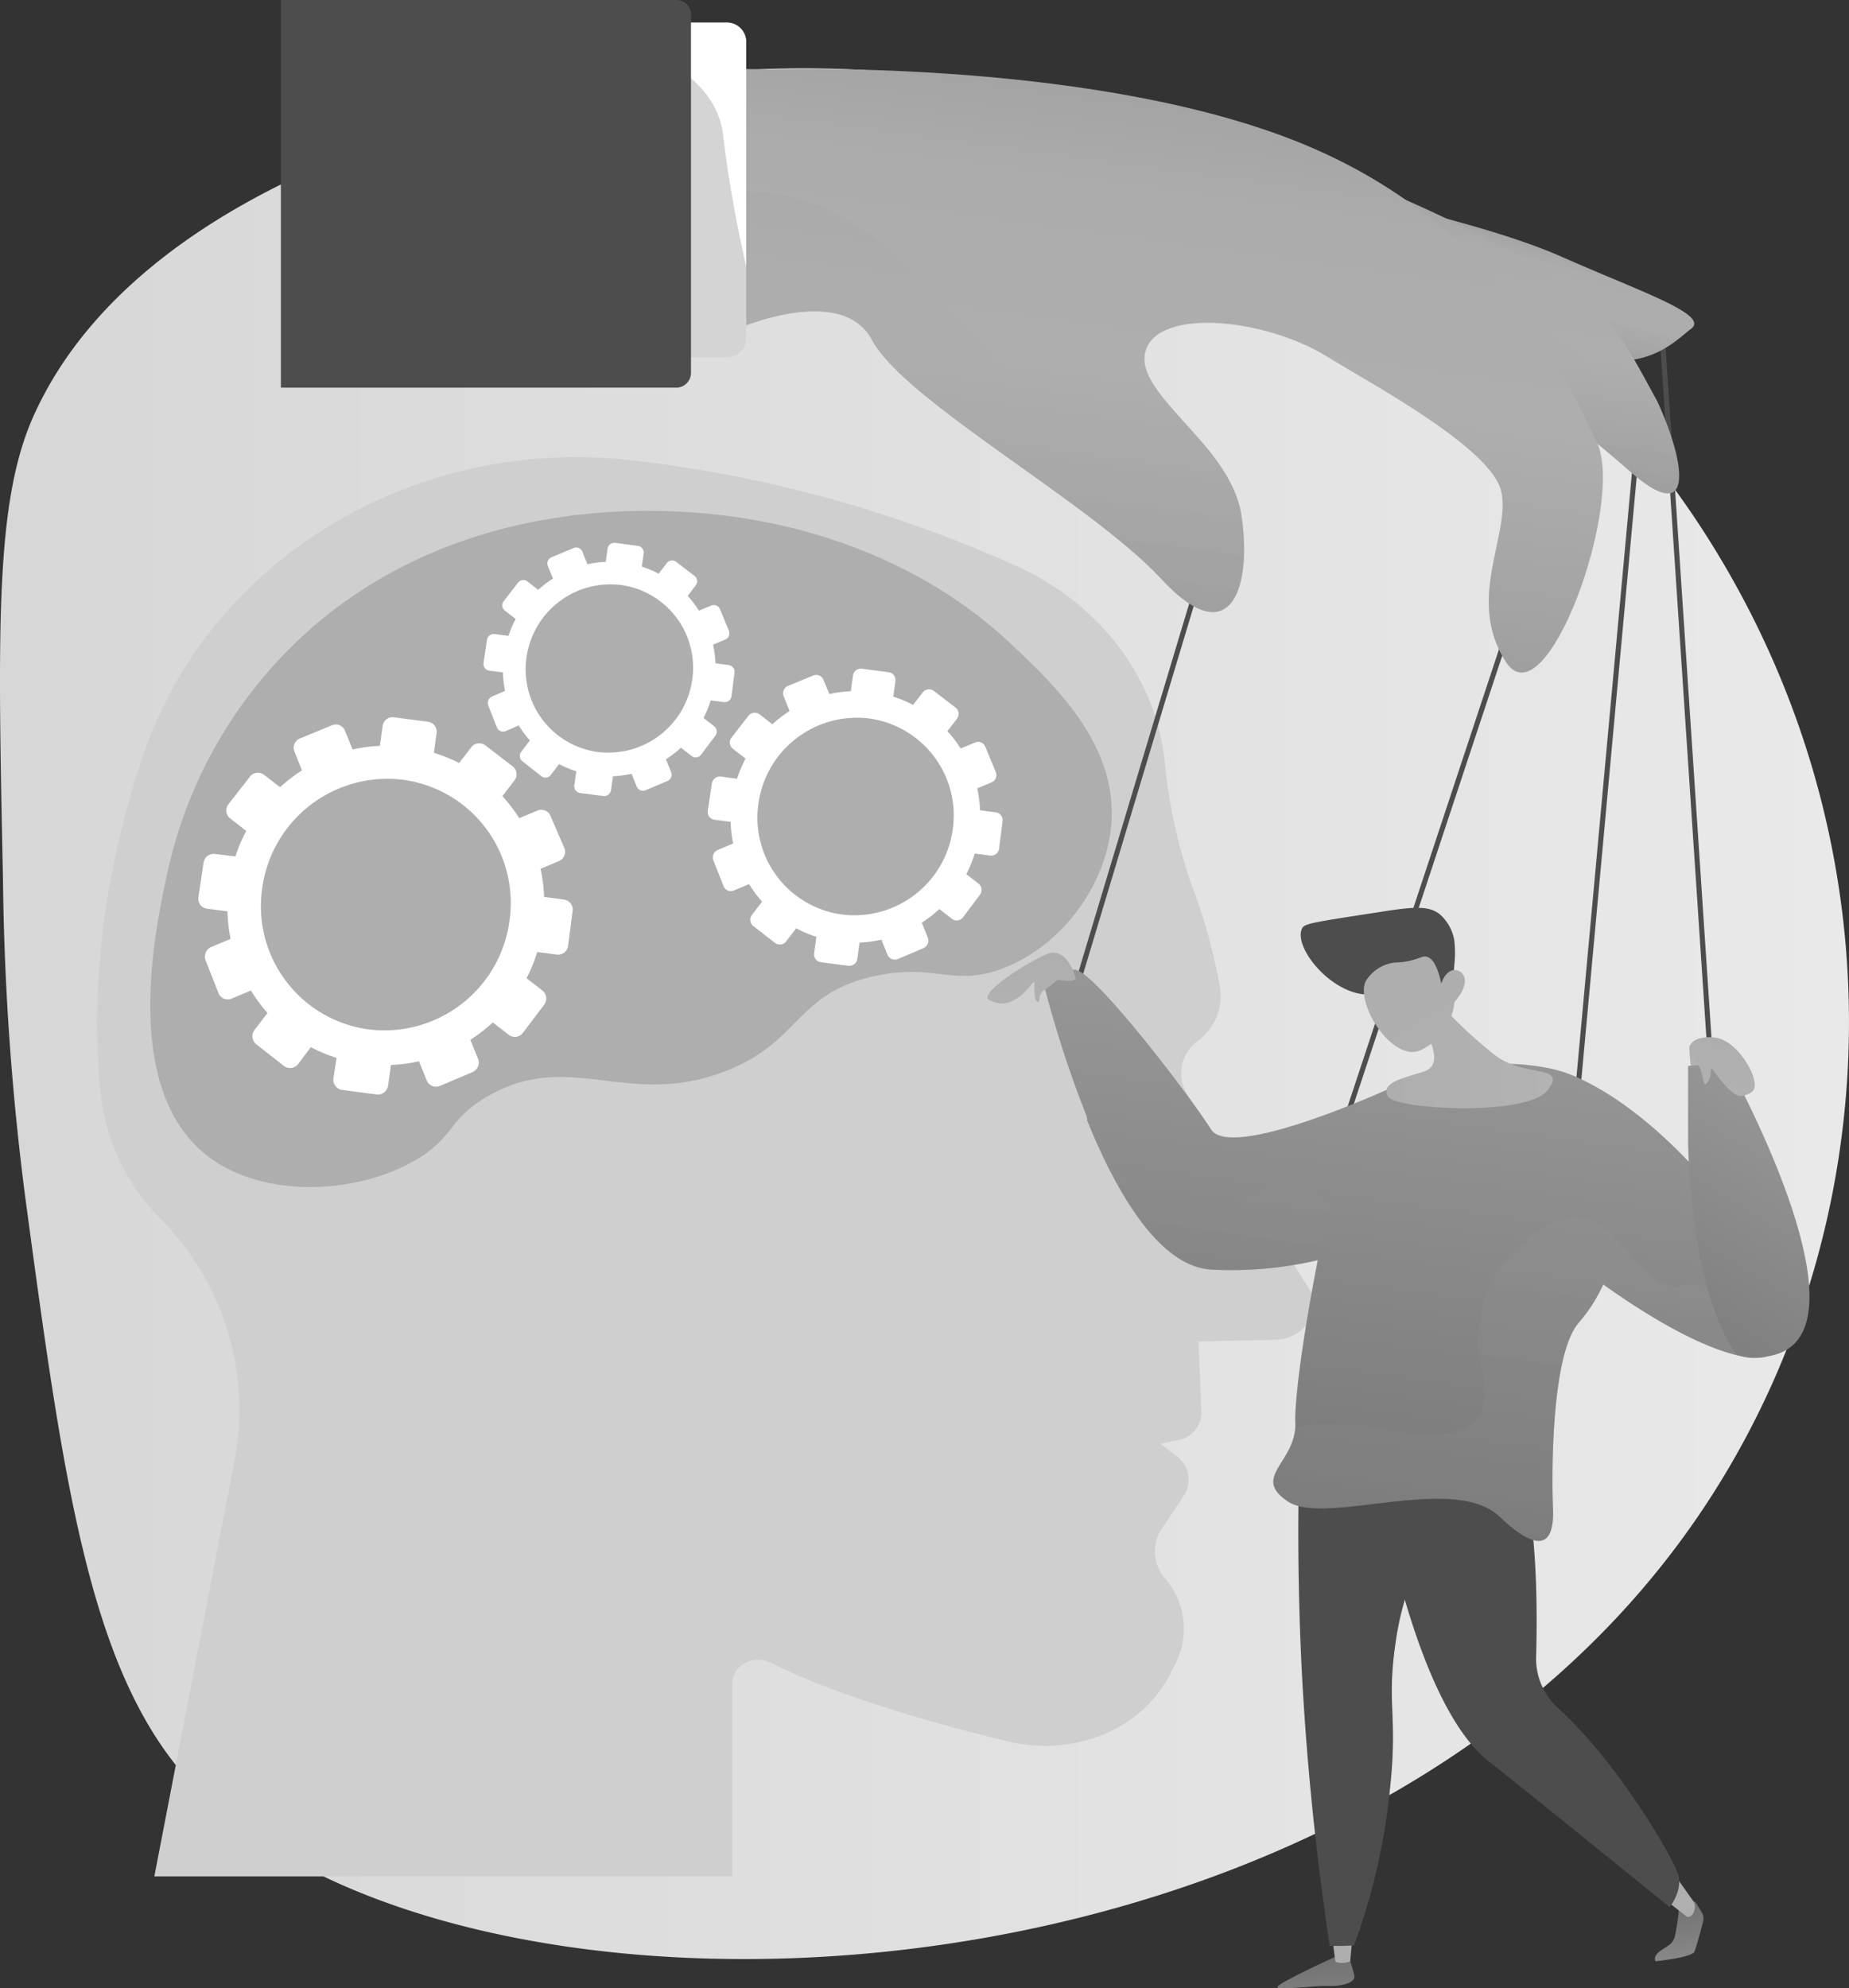
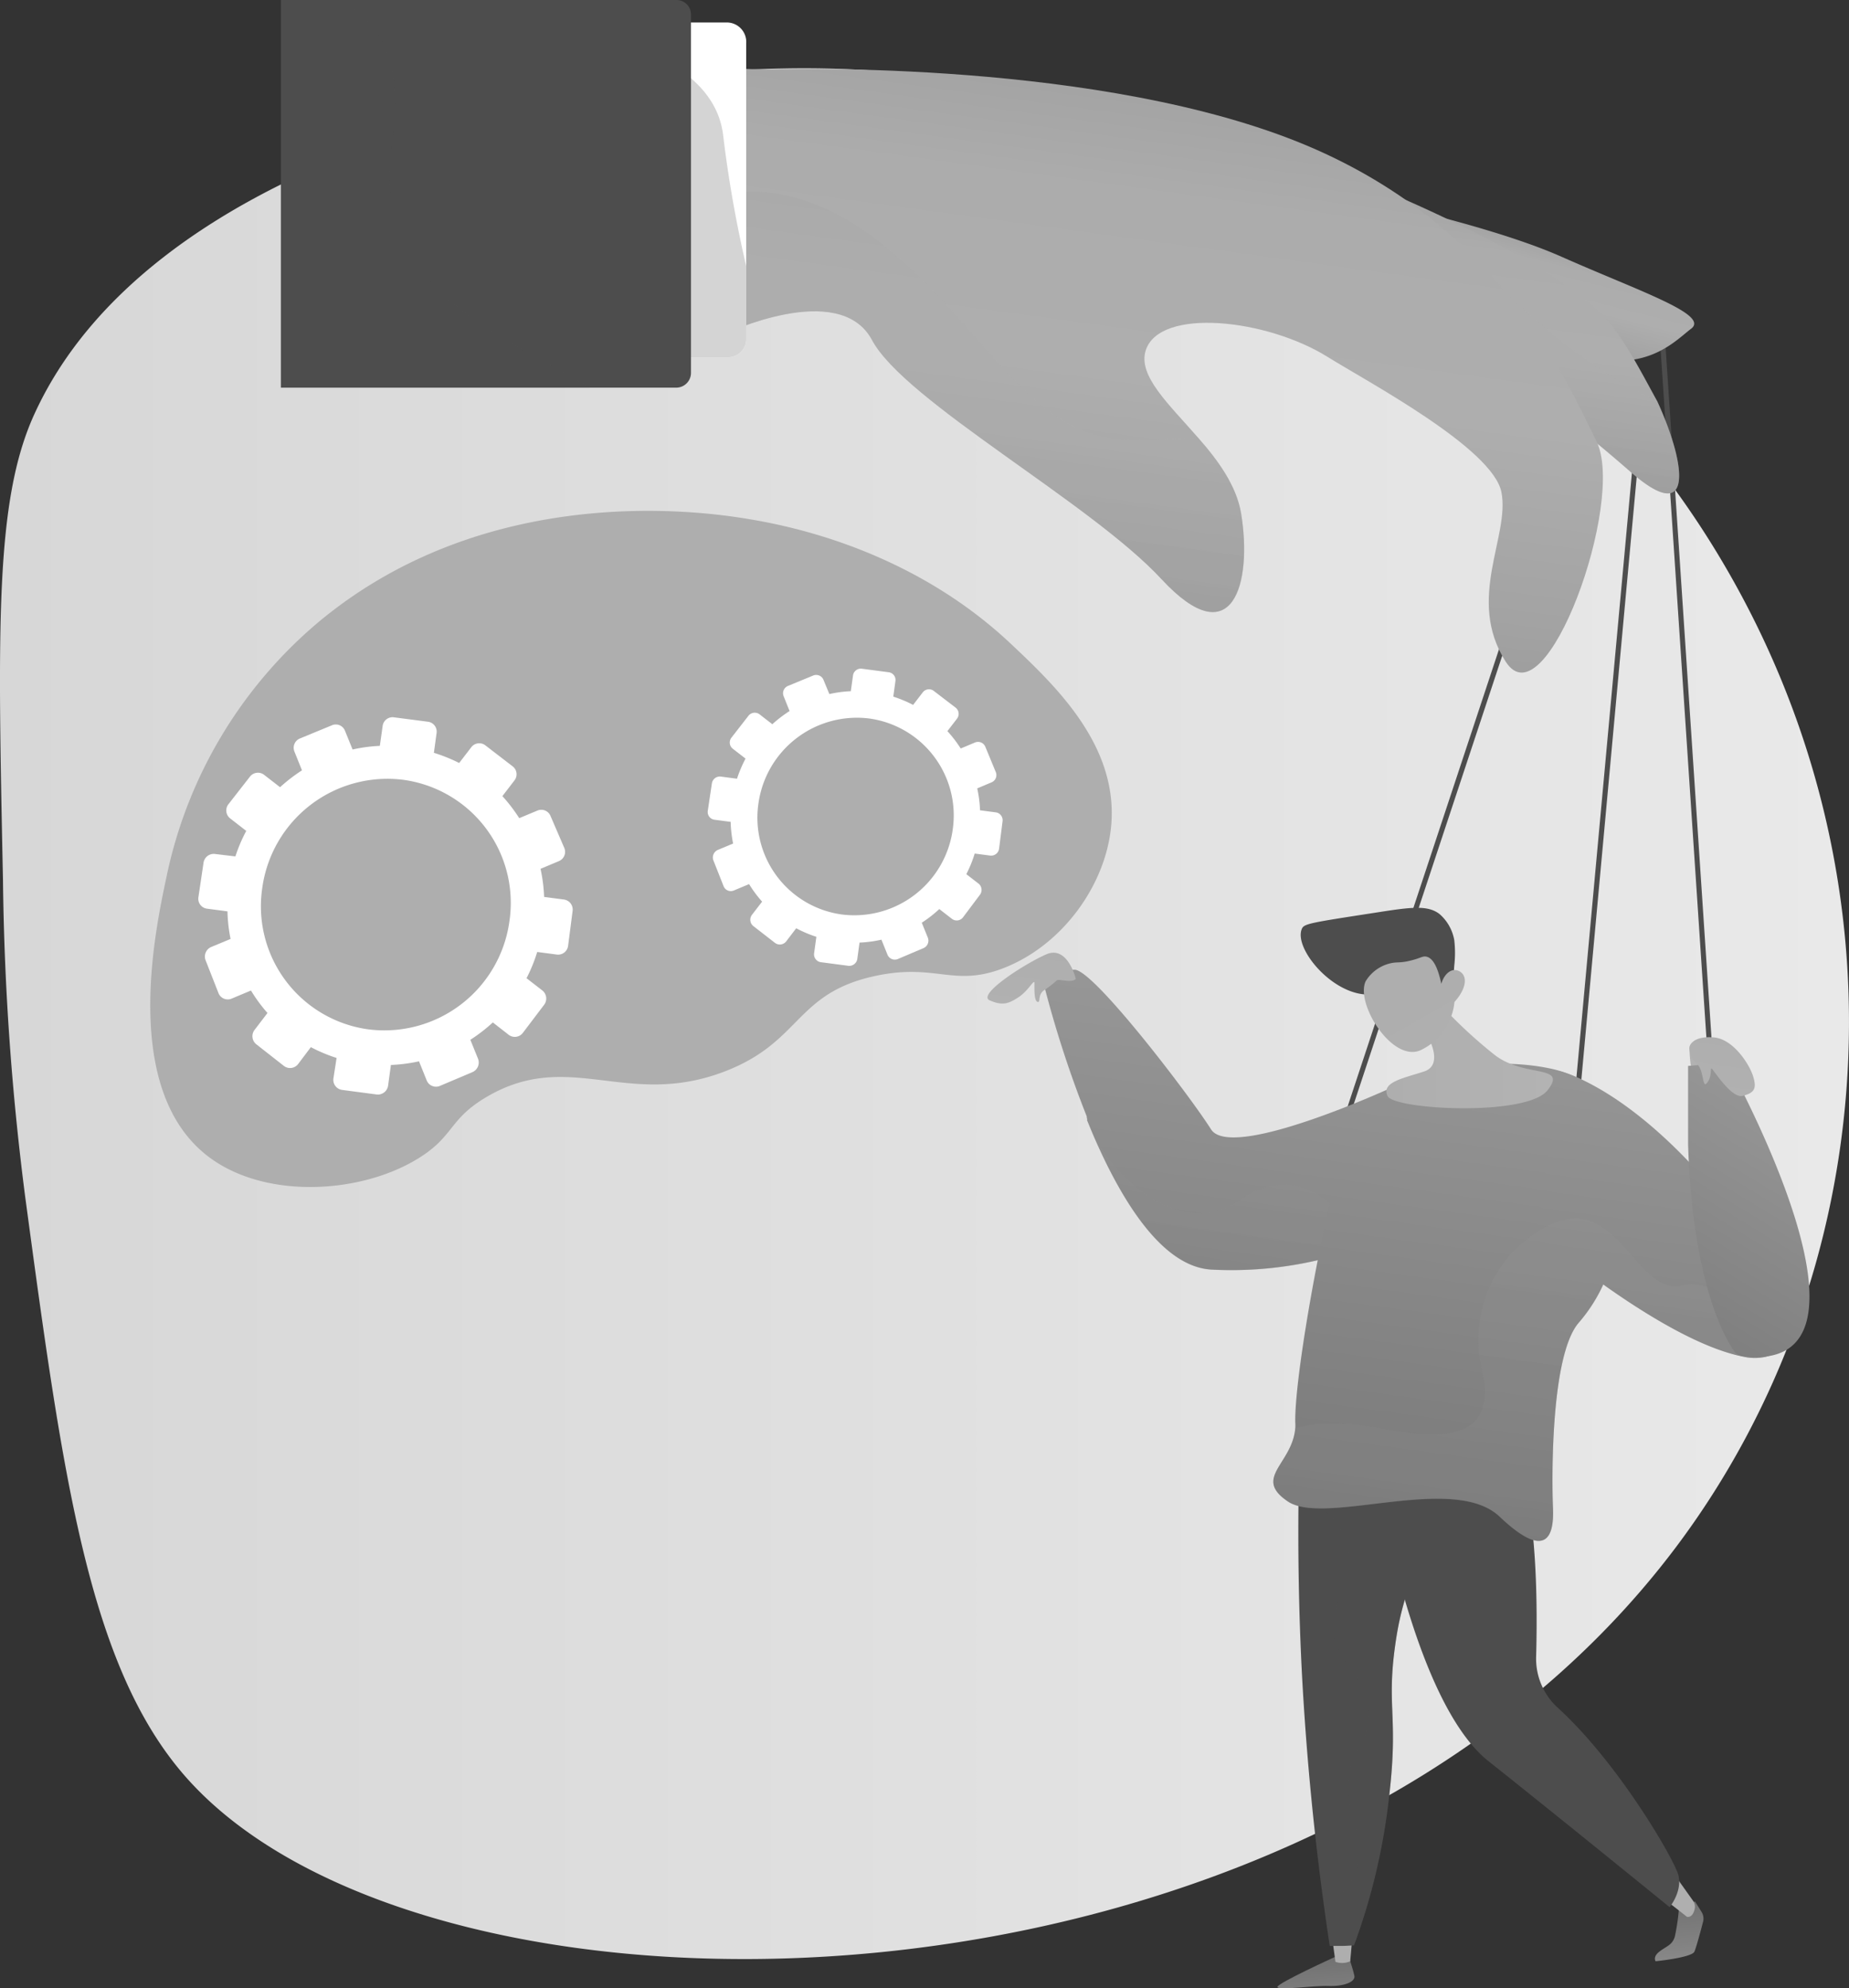
<svg xmlns="http://www.w3.org/2000/svg" xmlns:xlink="http://www.w3.org/1999/xlink" viewBox="0 0 329.11 353.92">
  <rect x="0" y="0" width="329.11" height="353.92" fill="#333333" stroke="none" />
  <defs>
    <style>.cls-1{isolation:isolate;}.cls-2{fill:url(#linear-gradient);}.cls-16,.cls-3{fill:#cfcfcf;}.cls-4{fill:#aeaeae;}.cls-5{fill:#fff;}.cls-6{fill:url(#linear-gradient-2);}.cls-7{fill:url(#linear-gradient-3);}.cls-8{fill:url(#linear-gradient-4);}.cls-9{fill:url(#linear-gradient-5);}.cls-10,.cls-11{fill:url(#linear-gradient-6);}.cls-11,.cls-13,.cls-15,.cls-16,.cls-18,.cls-21,.cls-22,.cls-27,.cls-36{mix-blend-mode:multiply;}.cls-11,.cls-13,.cls-15,.cls-18,.cls-21,.cls-22,.cls-27,.cls-36{opacity:0.3;}.cls-12{fill:url(#linear-gradient-8);}.cls-13{fill:url(#linear-gradient-9);}.cls-14{fill:url(#linear-gradient-10);}.cls-15{fill:url(#linear-gradient-11);}.cls-16{opacity:0.9;}.cls-17{fill:url(#linear-gradient-12);}.cls-18{fill:url(#linear-gradient-13);}.cls-19{fill:url(#linear-gradient-14);}.cls-20{fill:url(#linear-gradient-15);}.cls-21{fill:url(#linear-gradient-16);}.cls-22{fill:url(#linear-gradient-17);}.cls-23{fill:url(#linear-gradient-18);}.cls-24{fill:url(#linear-gradient-19);}.cls-25{fill:url(#linear-gradient-20);}.cls-26{fill:url(#linear-gradient-21);}.cls-27{fill:url(#linear-gradient-22);}.cls-28{fill:url(#linear-gradient-23);}.cls-29{fill:url(#linear-gradient-24);}.cls-30{fill:url(#linear-gradient-25);}.cls-31{fill:url(#linear-gradient-26);}.cls-32{fill:url(#linear-gradient-27);}.cls-33{fill:url(#linear-gradient-28);}.cls-34{fill:url(#linear-gradient-29);}.cls-35{fill:url(#linear-gradient-30);}.cls-36{fill:url(#linear-gradient-31);}.cls-37{fill:url(#linear-gradient-32);}.cls-38{fill:url(#linear-gradient-33);}</style>
    <linearGradient id="linear-gradient" y1="180.44" x2="329.11" y2="180.44" gradientUnits="userSpaceOnUse">
      <stop offset="0" stop-color="#d7d7d7" />
      <stop offset="1" stop-color="#e9e9e9" />
    </linearGradient>
    <linearGradient id="linear-gradient-2" x1="191.06" y1="137.29" x2="215.27" y2="137.29" gradientUnits="userSpaceOnUse">
      <stop offset="0" stop-color="#4d4d4d" />
      <stop offset="1" stop-color="#4d4d4d" />
    </linearGradient>
    <linearGradient id="linear-gradient-3" x1="295.12" y1="123.3" x2="305.07" y2="123.3" xlink:href="#linear-gradient-2" />
    <linearGradient id="linear-gradient-4" x1="278.32" y1="147.37" x2="291.94" y2="147.37" xlink:href="#linear-gradient-2" />
    <linearGradient id="linear-gradient-5" x1="233.8" y1="155.87" x2="274.09" y2="155.87" xlink:href="#linear-gradient-2" />
    <linearGradient id="linear-gradient-6" x1="1224.61" y1="-506.2" x2="1220.29" y2="-474.49" gradientTransform="translate(-1003.04 406.01) rotate(6.49)" gradientUnits="userSpaceOnUse">
      <stop offset="0" stop-color="#a0a0a0" />
      <stop offset="0.03" stop-color="#a4a4a4" />
      <stop offset="0.13" stop-color="#acacac" />
      <stop offset="0.32" stop-color="#aeaeae" />
      <stop offset="0.52" stop-color="#a3a3a3" />
      <stop offset="0.87" stop-color="#878787" />
      <stop offset="1" stop-color="#878787" />
    </linearGradient>
    <linearGradient id="linear-gradient-8" x1="274.74" y1="34.74" x2="263.07" y2="120.2" gradientTransform="matrix(1, 0, 0, 1, 0, 0)" xlink:href="#linear-gradient-6" />
    <linearGradient id="linear-gradient-9" x1="280.97" y1="42.26" x2="270.86" y2="116.34" gradientTransform="matrix(1, 0, 0, 1, 0, 0)" xlink:href="#linear-gradient-6" />
    <linearGradient id="linear-gradient-10" x1="212" y1="13.61" x2="189.16" y2="180.98" gradientTransform="matrix(1, 0, 0, 1, 0, 0)" xlink:href="#linear-gradient-6" />
    <linearGradient id="linear-gradient-11" x1="179.25" y1="36.92" x2="163.63" y2="151.36" gradientTransform="matrix(1, 0, 0, 1, 0, 0)" xlink:href="#linear-gradient-6" />
    <linearGradient id="linear-gradient-12" x1="92.07" y1="-7.81" x2="72.86" y2="132.98" xlink:href="#linear-gradient-2" />
    <linearGradient id="linear-gradient-13" x1="49.97" y1="34.48" x2="105.04" y2="34.48" xlink:href="#linear-gradient-2" />
    <linearGradient id="linear-gradient-14" x1="219.49" y1="171.76" x2="201.67" y2="302.33" gradientUnits="userSpaceOnUse">
      <stop offset="0" stop-color="#989898" />
      <stop offset="1" stop-color="#6d6d6d" />
    </linearGradient>
    <linearGradient id="linear-gradient-15" x1="184.62" y1="168.63" x2="182.08" y2="187.2" gradientUnits="userSpaceOnUse">
      <stop offset="0" stop-color="#aeaeae" />
      <stop offset="1" stop-color="#b3b3b3" />
    </linearGradient>
    <linearGradient id="linear-gradient-16" x1="193.37" y1="198.59" x2="193.15" y2="200.18" xlink:href="#linear-gradient-14" />
    <linearGradient id="linear-gradient-17" x1="217.91" y1="198.77" x2="209.28" y2="261.97" xlink:href="#linear-gradient-14" />
    <linearGradient id="linear-gradient-18" x1="305.2" y1="180.21" x2="303.49" y2="192.72" xlink:href="#linear-gradient-15" />
    <linearGradient id="linear-gradient-19" x1="1018" y1="347.01" x2="1020.47" y2="378.41" gradientTransform="translate(-786.22 -11.82) rotate(-0.14)" gradientUnits="userSpaceOnUse">
      <stop offset="0" stop-color="#4d4d4d" />
      <stop offset="1" stop-color="#949494" />
    </linearGradient>
    <linearGradient id="linear-gradient-20" x1="1024.37" y1="364.49" x2="1023.92" y2="331.97" gradientTransform="translate(-786.22 -11.82) rotate(-0.14)" xlink:href="#linear-gradient-15" />
    <linearGradient id="linear-gradient-21" x1="231.08" y1="297.52" x2="255.08" y2="297.52" xlink:href="#linear-gradient-2" />
    <linearGradient id="linear-gradient-22" x1="229.34" y1="297.49" x2="255.08" y2="297.49" xlink:href="#linear-gradient-2" />
    <linearGradient id="linear-gradient-23" x1="1082.49" y1="337.13" x2="1084.95" y2="368.53" xlink:href="#linear-gradient-19" />
    <linearGradient id="linear-gradient-24" x1="-5079.75" y1="1195" x2="-5080.2" y2="1162.46" gradientTransform="translate(3920.48 -3416.47) rotate(-32.86)" xlink:href="#linear-gradient-15" />
    <linearGradient id="linear-gradient-25" x1="245.32" y1="300.02" x2="298.88" y2="300.02" xlink:href="#linear-gradient-2" />
    <linearGradient id="linear-gradient-26" x1="266.94" y1="178.25" x2="249.12" y2="308.79" xlink:href="#linear-gradient-14" />
    <linearGradient id="linear-gradient-27" x1="246.77" y1="187.97" x2="276.41" y2="187.97" xlink:href="#linear-gradient-15" />
    <linearGradient id="linear-gradient-28" x1="-5031.49" y1="1499.9" x2="-5028.89" y2="1589.87" gradientTransform="translate(3774.79 -3734.4) rotate(-30.83)" xlink:href="#linear-gradient-2" />
    <linearGradient id="linear-gradient-29" x1="-5029.26" y1="1546.55" x2="-5031.42" y2="1655.98" gradientTransform="translate(3774.79 -3734.4) rotate(-30.83)" xlink:href="#linear-gradient-15" />
    <linearGradient id="linear-gradient-30" x1="301.78" y1="182.92" x2="283.83" y2="314.46" xlink:href="#linear-gradient-14" />
    <linearGradient id="linear-gradient-31" x1="277.42" y1="202.5" x2="254.81" y2="368.17" xlink:href="#linear-gradient-14" />
    <linearGradient id="linear-gradient-32" x1="321.72" y1="195.29" x2="280.48" y2="262.99" xlink:href="#linear-gradient-14" />
    <linearGradient id="linear-gradient-33" x1="307.25" y1="184.43" x2="304.86" y2="201.99" xlink:href="#linear-gradient-15" />
  </defs>
  <g class="cls-1">
    <g id="Слой_2" data-name="Слой 2">
      <g id="Слой_1-2" data-name="Слой 1">
        <path class="cls-2" d="M298.43,275.23C231.89,364,76.06,365.47,32.93,316.14,15.71,296.45,11.17,262.64,4.48,213a479.92,479.92,0,0,1-3.95-56.4c-.94-45-1.41-67.46,5.53-82.76C25.94,30,95,13,139.6,12.19q4.68-.09,9.43.06c52.25,1.63,111.21,24.32,147.58,72.82a163.64,163.64,0,0,1,10.51,15.85C340.31,157.87,334.73,226.79,298.43,275.23Z" />
-         <path class="cls-3" d="M27.47,334,42,258.63a48.24,48.24,0,0,0-13.46-41.7,37.53,37.53,0,0,1-10.65-22.36c-1.31-13-1.15-34.17,7.55-60,11.69-34.76,47.94-57,86.85-52.66A229.51,229.51,0,0,1,180.8,100.7c14.7,6.59,24.88,19.66,26.5,34.77a93.64,93.64,0,0,0,4.7,21.8A97.22,97.22,0,0,1,217.18,176a9.89,9.89,0,0,1-4,9.31,7.09,7.09,0,0,0-1.81,9.55l22.54,36V232c0,3.56-3.06,6.39-7,6.48l-13.58.31.51,12.56a5,5,0,0,1-4.23,5l-3.07.62,2.81,2.17a5.15,5.15,0,0,1,1.41,7l-4,6a7.39,7.39,0,0,0,.64,8.87,13.57,13.57,0,0,1,1.92,14.9L208.28,298c-5.1,9.91-17.16,14.83-29.09,11.92-13.38-3.26-30.34-8.09-41.85-13.9-3.26-1.64-7,.37-7,3.74V334Z" />
        <path class="cls-4" d="M155.82,173.71c10.62-2.28,13.83,1.95,22.44-1.25,10.38-3.85,18.13-14.23,19.43-24.62,1.85-14.76-9.78-25.71-17.75-33.23-18.28-17.23-40.51-21.2-47-22.27-8.8-1.46-46.37-6.46-76.17,18.32a80.64,80.64,0,0,0-27.13,45.4c-2,9.42-8.41,38.85,8.23,50.38,9.86,6.84,25.7,6,35.78.23,7.42-4.26,5.88-7.33,13.19-11.55,14.6-8.42,24.8,2.21,42.06-4.37C142.71,185.5,141.44,176.79,155.82,173.71Z" />
        <path class="cls-5" d="M100.34,160.11l-3.49-.46a28,28,0,0,0-.64-5l3.24-1.36a1.79,1.79,0,0,0,1-2.34L98,145.27a1.77,1.77,0,0,0-2.32-1l-3.26,1.36a28.53,28.53,0,0,0-3-3.92l2.16-2.81a1.78,1.78,0,0,0-.33-2.49l-4.86-3.74a1.78,1.78,0,0,0-2.5.33l-2.16,2.81A29.1,29.1,0,0,0,77.23,134l.48-3.53a1.77,1.77,0,0,0-1.52-2l-6.08-.79a1.78,1.78,0,0,0-2,1.52l-.5,3.56a27.88,27.88,0,0,0-4.85.65l-1.35-3.32a1.75,1.75,0,0,0-2.31-1l-5.7,2.35a1.79,1.79,0,0,0-1,2.32l1.35,3.36a29.58,29.58,0,0,0-3.9,3L47,137.91a1.8,1.8,0,0,0-2.51.33l-3.83,4.91a1.79,1.79,0,0,0,.29,2.51l2.88,2.24a27.77,27.77,0,0,0-1.93,4.54L38.23,152a1.84,1.84,0,0,0-2,1.55l-.92,6.19a1.78,1.78,0,0,0,1.52,2l3.66.48a27.54,27.54,0,0,0,.55,4.91l-3.44,1.43a1.85,1.85,0,0,0-1,2.38l2.28,5.81a1.77,1.77,0,0,0,2.35,1l3.44-1.44a27.83,27.83,0,0,0,2.94,4l-2.29,3a1.84,1.84,0,0,0,.3,2.57l4.91,3.85a1.8,1.8,0,0,0,2.54-.34l2.26-3a27.66,27.66,0,0,0,4.58,1.92L59.34,192A1.81,1.81,0,0,0,60.88,194l6.2.82a1.84,1.84,0,0,0,2-1.6l.5-3.66a28.05,28.05,0,0,0,5-.65l1.36,3.38a1.78,1.78,0,0,0,2.36,1l5.78-2.45a1.86,1.86,0,0,0,1-2.4l-1.36-3.36a28.86,28.86,0,0,0,4-3.09l2.82,2.2a1.79,1.79,0,0,0,2.53-.35l3.79-5a1.84,1.84,0,0,0-.34-2.55l-2.8-2.17a28,28,0,0,0,1.9-4.67l3.5.46a1.79,1.79,0,0,0,2-1.57l.8-6.2A1.8,1.8,0,0,0,100.34,160.11Zm-9.64,3.68a22.48,22.48,0,0,1-25.09,19.44A22.11,22.11,0,0,1,46.69,158a22.49,22.49,0,0,1,25.06-19.2A22.11,22.11,0,0,1,90.7,163.79Z" />
-         <path class="cls-5" d="M129.69,118.38l-2.34-.31a19.21,19.21,0,0,0-.43-3.32l2.17-.91a1.21,1.21,0,0,0,.64-1.58l-1.58-3.83a1.18,1.18,0,0,0-1.56-.64l-2.19.91a17.76,17.76,0,0,0-2-2.63l1.44-1.88a1.2,1.2,0,0,0-.22-1.68l-3.26-2.5a1.18,1.18,0,0,0-1.67.22l-1.45,1.88a18.45,18.45,0,0,0-3-1.24l.33-2.37a1.18,1.18,0,0,0-1-1.33l-4.08-.54a1.21,1.21,0,0,0-1.34,1l-.33,2.38a18.53,18.53,0,0,0-3.26.43l-.9-2.22A1.18,1.18,0,0,0,102,97.6l-3.82,1.58a1.21,1.21,0,0,0-.67,1.56l.91,2.25a18.89,18.89,0,0,0-2.62,2l-1.92-1.49a1.21,1.21,0,0,0-1.68.22L89.67,107a1.18,1.18,0,0,0,.19,1.68l1.93,1.5a19.11,19.11,0,0,0-1.29,3l-2.45-.32a1.23,1.23,0,0,0-1.37,1l-.61,4.15a1.19,1.19,0,0,0,1,1.36l2.46.32a18.83,18.83,0,0,0,.36,3.29l-2.3,1a1.25,1.25,0,0,0-.68,1.6l1.53,3.89a1.19,1.19,0,0,0,1.58.66l2.3-1a19.67,19.67,0,0,0,2,2.66l-1.53,2a1.22,1.22,0,0,0,.2,1.72l3.29,2.59A1.21,1.21,0,0,0,98,138l1.51-2a18.1,18.1,0,0,0,3.07,1.29l-.35,2.47a1.22,1.22,0,0,0,1,1.39l4.16.54a1.23,1.23,0,0,0,1.37-1.07l.34-2.45a18.29,18.29,0,0,0,3.32-.44l.91,2.27a1.19,1.19,0,0,0,1.58.66l3.88-1.64a1.25,1.25,0,0,0,.66-1.61l-.92-2.25a19.84,19.84,0,0,0,2.67-2.07l1.89,1.47a1.2,1.2,0,0,0,1.7-.23l2.54-3.37a1.23,1.23,0,0,0-.23-1.71l-1.88-1.45a19,19,0,0,0,1.28-3.13l2.35.3a1.2,1.2,0,0,0,1.34-1l.54-4.15A1.22,1.22,0,0,0,129.69,118.38Zm-6.46,2.47a15.08,15.08,0,0,1-16.83,13A14.82,14.82,0,0,1,93.72,117a15.08,15.08,0,0,1,16.8-12.87A14.84,14.84,0,0,1,123.23,120.85Z" />
        <path class="cls-5" d="M177.19,144.59l-2.75-.36a21.9,21.9,0,0,0-.5-3.9l2.54-1.07a1.4,1.4,0,0,0,.76-1.84l-1.86-4.5a1.4,1.4,0,0,0-1.83-.76L171,133.23a22.21,22.21,0,0,0-2.37-3.09l1.7-2.2a1.41,1.41,0,0,0-.26-2L166.23,123a1.4,1.4,0,0,0-2,.26l-1.7,2.21A22.45,22.45,0,0,0,159,124l.38-2.77a1.38,1.38,0,0,0-1.19-1.57l-4.78-.63a1.41,1.41,0,0,0-1.58,1.2l-.39,2.8a22.08,22.08,0,0,0-3.82.51L146.57,121a1.4,1.4,0,0,0-1.82-.76l-4.49,1.85a1.41,1.41,0,0,0-.78,1.83l1.06,2.64a23.32,23.32,0,0,0-3.07,2.35l-2.26-1.75a1.42,1.42,0,0,0-2,.26l-3,3.86a1.4,1.4,0,0,0,.23,2l2.26,1.75a23.18,23.18,0,0,0-1.52,3.58l-2.87-.38a1.44,1.44,0,0,0-1.6,1.22l-.73,4.87a1.39,1.39,0,0,0,1.19,1.59l2.88.38a22.25,22.25,0,0,0,.44,3.86l-2.71,1.13a1.47,1.47,0,0,0-.8,1.87l1.81,4.58a1.38,1.38,0,0,0,1.84.77l2.7-1.13a22.15,22.15,0,0,0,2.32,3.12l-1.8,2.34a1.44,1.44,0,0,0,.23,2l3.86,3a1.43,1.43,0,0,0,2-.27l1.78-2.33a22,22,0,0,0,3.59,1.52l-.4,2.9a1.41,1.41,0,0,0,1.21,1.62l4.87.64a1.45,1.45,0,0,0,1.61-1.26l.39-2.87a21.92,21.92,0,0,0,3.9-.52l1.07,2.66a1.41,1.41,0,0,0,1.86.78l4.54-1.93a1.45,1.45,0,0,0,.78-1.89l-1.07-2.64a22.14,22.14,0,0,0,3.12-2.43l2.23,1.73a1.41,1.41,0,0,0,2-.27l3-4a1.44,1.44,0,0,0-.26-2L172,155.6a21.86,21.86,0,0,0,1.49-3.67l2.76.36a1.42,1.42,0,0,0,1.58-1.23l.62-4.88A1.41,1.41,0,0,0,177.19,144.59Zm-7.59,2.9a17.68,17.68,0,0,1-19.73,15.29A17.39,17.39,0,0,1,135,143a17.7,17.7,0,0,1,19.71-15.11A17.41,17.41,0,0,1,169.6,147.49Z" />
-         <polygon class="cls-6" points="191.93 176.24 191.06 176 214.4 98.35 215.27 98.59 191.93 176.24" />
        <polygon class="cls-7" points="304.17 191.36 295.12 55.31 296.03 55.25 305.07 191.3 304.17 191.36" />
        <polygon class="cls-8" points="279.22 216.66 278.32 216.58 291.03 78.08 291.94 78.16 279.22 216.66" />
        <polygon class="cls-9" points="234.66 215.55 233.8 215.29 273.23 96.18 274.1 96.44 234.66 215.55" />
        <path class="cls-10" d="M238,34.35s26,5.17,39.92,11.34S304.37,56,301,58.52s-10.82,11.34-28.58.14a68.82,68.82,0,0,0-36.06-10.38Z" />
-         <path class="cls-11" d="M238,34.35s26,5.17,39.92,11.34S304.37,56,301,58.52s-10.82,11.34-28.58.14a68.82,68.82,0,0,0-36.06-10.38Z" />
        <path class="cls-12" d="M290,83.79a262.49,262.49,0,0,0-23.9-18.57c-6.82-4.71-11.44-7.47-11.44-7.47L244,32.93s30.79,12.41,41.36,23.3c3.48,3.59,6.46,9.43,9.59,15.14h0C300.3,83,301.51,94,290,83.79Z" />
        <path class="cls-13" d="M290,83.79a262.49,262.49,0,0,0-23.9-18.57c-4.56-6.77-8.29-15-8.7-24.12,20.83,23.71,37.56,30.27,37.56,30.27h0C300.3,83,301.51,94,290,83.79Z" />
        <path class="cls-14" d="M268,117.77c-7.09-11.15.77-22.29-.75-30.14s-24-19.76-30.88-24.06c-10.88-6.83-29.89-8.86-32.42-1.26-1.51,4.54,4.1,9.61,9.31,15.61,3.52,4,6.84,8.51,7.66,13.52,2,12.41-1.52,25.32-14.18,11.65s-45.7-31.66-51.53-42.56-26.44-1-26.44-1V12.16l7.62.22s55.23-2.06,92.71,12.13,49.73,43.34,55.05,54S275.11,128.91,268,117.77Z" />
        <path class="cls-15" d="M206.76,103.09c-12.67-13.68-45.7-31.66-51.53-42.56s-26.44-1-26.44-1v-25c6.27-1.13,16.69-.68,29.15,9.67,19.92,16.55,25,34.11,44.28,34.11,4.83,0,8.38-.24,11-.43,3.52,4,6.86,8.51,7.68,13.52C223,103.85,219.42,116.76,206.76,103.09Z" />
        <path class="cls-5" d="M132.82,7.68V60.2a3.25,3.25,0,0,1-3.4,3.39H113.11V4h16.31A3.46,3.46,0,0,1,132.82,7.68Z" />
        <path class="cls-16" d="M132.82,47.37V60.2a3.25,3.25,0,0,1-3.4,3.39H113.11V8.5c6.27,2.24,14.51,6.78,15.6,15.51A215.54,215.54,0,0,0,132.82,47.37Z" />
        <path class="cls-17" d="M120.39,0H50V69h70.42a2.63,2.63,0,0,0,2.57-2.6V2.53A2.57,2.57,0,0,0,120.39,0Z" />
        <path class="cls-18" d="M105,69H50V0H60.05c6.61,2.77,12.08,9.69,9.69,25.7C65.82,52.15,90.73,60,105,69Z" />
        <path class="cls-19" d="M248.57,193.2l-2.28,27a46.43,46.43,0,0,1-8.9,3.38,67.72,67.72,0,0,1-21.71,2.4c-9-.46-16.4-12.75-21.62-25.19-.21-.5-.41-1-.61-1.49,0,0,.11,0,.1,0a1.56,1.56,0,0,1-.12-.59h0a195.47,195.47,0,0,1-7.76-24,8.74,8.74,0,0,1,5.61-2.1c3.4,0,20.6,22.57,24.27,28.4S248.57,193.2,248.57,193.2Z" />
        <path class="cls-20" d="M191.49,174.23s-1.45-6-5.23-4.37-12.42,7.18-10.1,8.2,3.43.57,5.18-.59,2.78-3.35,2.78-2.46-.08,3.11.54,3.32,0-1.16,1.08-2a18.88,18.88,0,0,0,2.35-1.81C188.33,174.15,190.79,175.07,191.49,174.23Z" />
        <path class="cls-21" d="M193.2,198.7l.24.59C193.35,199.09,193.27,198.9,193.2,198.7Z" />
        <path class="cls-22" d="M239,216.87l-1.61,6.74a67.72,67.72,0,0,1-21.71,2.4c-9-.46-16.4-12.75-21.62-25.19,4.22,9.26,16.36,19.93,26.8,12.71C231.88,205.92,239,216.87,239,216.87Z" />
        <path class="cls-23" d="M300.71,186.45s0,7,2.32,6.78a29.81,29.81,0,0,1,4,0c-.06-.07-.91-6.54-.91-6.54Z" />
        <path class="cls-24" d="M237.46,348.4s-9.92,4.53-10.08,5.25,6.39-.25,9.06-.15,4.87-.7,4.63-1.83-1.19-4-1.19-4Z" />
        <path class="cls-25" d="M237.09,344.73l.61,4.47a3.52,3.52,0,0,0,2.63-.1l.44-4.91Z" />
        <path class="cls-26" d="M253.86,268.69c-2.26,14.08-4.21,14.48-5.56,24.39-1.53,11.2.72,12.52-1.16,27.63A111.17,111.17,0,0,1,241,346.27c-.56,0-1.15.07-1.75.09-.89,0-1.75,0-2.56,0-.24-1.58-.48-3.2-.71-4.83-.07-.54-.15-1.08-.23-1.63-1.78-12.85-3.19-26.78-4-41.68-.58-11.24-.75-22-.61-32.11.06-3.81.15-7.55.29-11.2,1.62-1,3.22-1.89,4.79-2.67,5.36-2.65,10.31-4,13.86-3.47a6.94,6.94,0,0,1,.95.19h0l.32.1.32.1c.21.08.4.17.59.26h0a4.29,4.29,0,0,1,.55.31,5.13,5.13,0,0,1,.74.56,2.88,2.88,0,0,1,.33.35l.07.09.07.1a1,1,0,0,1,.08.11c.06.1.13.22.19.34l.19.45a.75.75,0,0,1,.05.16,3.58,3.58,0,0,1,.11.35,9.91,9.91,0,0,1,.26,1.3c0,.1,0,.2,0,.3.06.53.11,1.14.13,1.84,0,.11,0,.24,0,.36A76,76,0,0,1,253.86,268.69Z" />
        <path class="cls-27" d="M253.86,268.69c-2.26,14.08-4.21,14.48-5.56,24.39-1.53,11.2.72,12.52-1.16,27.63A111.17,111.17,0,0,1,241,346.27c-.56,0-1.15.07-1.75.09-.89,0-1.75,0-2.56,0-.24-1.58-.48-3.2-.71-4.83-.07-.54-.15-1.08-.23-1.63,4.12-3.09,5.56-6.08,6.06-8.36,1.17-5.32-2.48-7.79-1.72-15,.65-6.07,3.43-6,3.51-10.94.12-7.43-6.23-9.28-6.26-16.3,0-3.47,1.51-5.39,3-7.53v-.05s1.65-11.68-9.19-15.64c.06-3.81.15-7.63.29-11.28,1.62-1,3.22-1.84,4.79-2.74h0c5.35-2.24,10.3-3.92,13.84-3.4a8.8,8.8,0,0,1,.95.23v0l.32.11.32.11.59.25h0a6,6,0,0,1,.55.31,4.5,4.5,0,0,1,.74.56,2.88,2.88,0,0,1,.33.35l.07.09.07.1a1,1,0,0,1,.08.11l.19.34.19.45a.75.75,0,0,1,.05.16,3.58,3.58,0,0,1,.11.35,9.91,9.91,0,0,1,.26,1.3c0,.1,0,.2,0,.3.06.53.11,1.14.13,1.84,0,.11,0,.24,0,.36A76,76,0,0,1,253.86,268.69Z" />
        <path class="cls-28" d="M301.71,338.47l1.16,1.85a2.24,2.24,0,0,1,.27,1.73c-.4,1.54-1.2,4.55-1.55,5.34-.48,1.06-6.9,1.71-6.9,1.71s-.58-.8.75-1.78,2.19-1.13,2.66-2.57a37.16,37.16,0,0,0,.77-5.5Z" />
        <path class="cls-29" d="M298.27,334l-3.71,3c.54.05,5.69,4.18,5.69,4.18s1,.35,1.4-1.4a1.83,1.83,0,0,0-.3-1.45Z" />
        <path class="cls-30" d="M298.77,333.87c-.58-2.59-10.62-20-21.49-29.89a11.81,11.81,0,0,1-3.86-9.06c.19-6.8.22-18.31-1.32-27.29-2.32-13.6-26.78-3.4-26.78-3.4s6.15,38.55,19.6,49.24,32.26,26,32.26,26S299.41,336.79,298.77,333.87Z" />
        <path class="cls-31" d="M289.23,218.27c-.29.91-.59,1.85-.91,2.8a64.54,64.54,0,0,1-2.94,7.54,28.24,28.24,0,0,1-4.32,6.76c-5.08,5.7-4.86,27.89-4.64,33.07s-1.3,9.29-9.5,1.51-31.1,1.73-37.69-2.7c-6.28-4.22.8-6.67,1.32-13.05a7.58,7.58,0,0,0,0-1c-.16-7.09,3.73-30.31,8.42-48.78a18.5,18.5,0,0,1,4.49-7.71c6.87-6.94,22.56-8.61,32.31-6.55.66.13,1.28.29,1.87.46h0a23.16,23.16,0,0,1,10.89,7.06C293.29,203.7,291.34,211.66,289.23,218.27Z" />
        <path class="cls-32" d="M253.89,184s3.37,5.48-.41,6.72-7.63,1.9-6.51,4.36,24.77,3.7,28.47-1-4-2.14-9.39-6.3a83.71,83.71,0,0,1-9.83-9.16Z" />
        <path class="cls-33" d="M242.88,177c-6.24-.52-12.49-8.25-11.19-11.59.37-1,1.18-1.11,13.41-3,6.07-.95,9.1-1.35,11.19.34a8,8,0,0,1,2.56,4.59,19.74,19.74,0,0,1,0,4.54c-.15,2.16-.11,2.07-.17,2.7a27.69,27.69,0,0,1-2.1,7.95,19.75,19.75,0,0,0-2.47-2.31,16.94,16.94,0,0,0-3.77-2.26C247.24,176.67,244.9,177.18,242.88,177Z" />
        <path class="cls-34" d="M258.88,178.36a10.6,10.6,0,0,1-6,8.56c-5,2.31-11.67-8.25-9.8-12.26a7,7,0,0,1,4.48-3.21c1.15-.26,1.71,0,3.59-.49,1.73-.42,2.06-.82,2.73-.68.83.17,1.89,1.12,2.66,4.84.42-1.44,1.34-2.41,2.33-2.46a1.94,1.94,0,0,1,1,.28C261.26,173.82,261,176,258.88,178.36Z" />
        <path class="cls-35" d="M314.45,241.47a9.06,9.06,0,0,1-4.22,0c-7.65-1.53-17.36-7.5-24.85-12.83-6.76-4.8-11.72-9.08-11.72-9.08l0-.33,4-28.54h0c.43.1,10.21,2.47,23.67,16.88C313.48,220.52,322.44,239.18,314.45,241.47Z" />
        <path class="cls-36" d="M314.64,240.83s-.07.22-.19.64a9.06,9.06,0,0,1-4.22,0c-7.65-1.53-17.36-7.5-24.85-12.83a28.24,28.24,0,0,1-4.32,6.76c-5.08,5.7-4.86,27.89-4.64,33.07s-1.3,9.29-9.5,1.51-31.1,1.73-37.69-2.7c-6.28-4.22.8-6.67,1.32-13.05,6.48-1.87,13.69-.2,18,.47,7.3,1.14,18.29,2.11,15.21-11a22.92,22.92,0,0,1,6-21.38,31.07,31.07,0,0,1,3.93-3.08c6.89-4.46,11.1-1.78,14.61,1.87s6.54,8.6,10.93,7.69C308.65,226.82,314.64,240.83,314.64,240.83Z" />
        <path class="cls-37" d="M307.47,189.15l-7,.58v14c.89,28.29,8.46,37.1,8.46,37.1h0a2.6,2.6,0,0,0,1.35.58C338.37,244.75,307.47,189.15,307.47,189.15Z" />
        <path class="cls-38" d="M300.71,186.33a4,4,0,0,0,1.29,3c1.37,1.18.94,4.51,1.83,3.44s.58-2.51.79-2.59,3.51,5.43,5.59,4.88,2.5-1.3,1.84-3.46-3.55-6.69-7.05-6.95S300.81,185.94,300.71,186.33Z" />
      </g>
    </g>
  </g>
</svg>